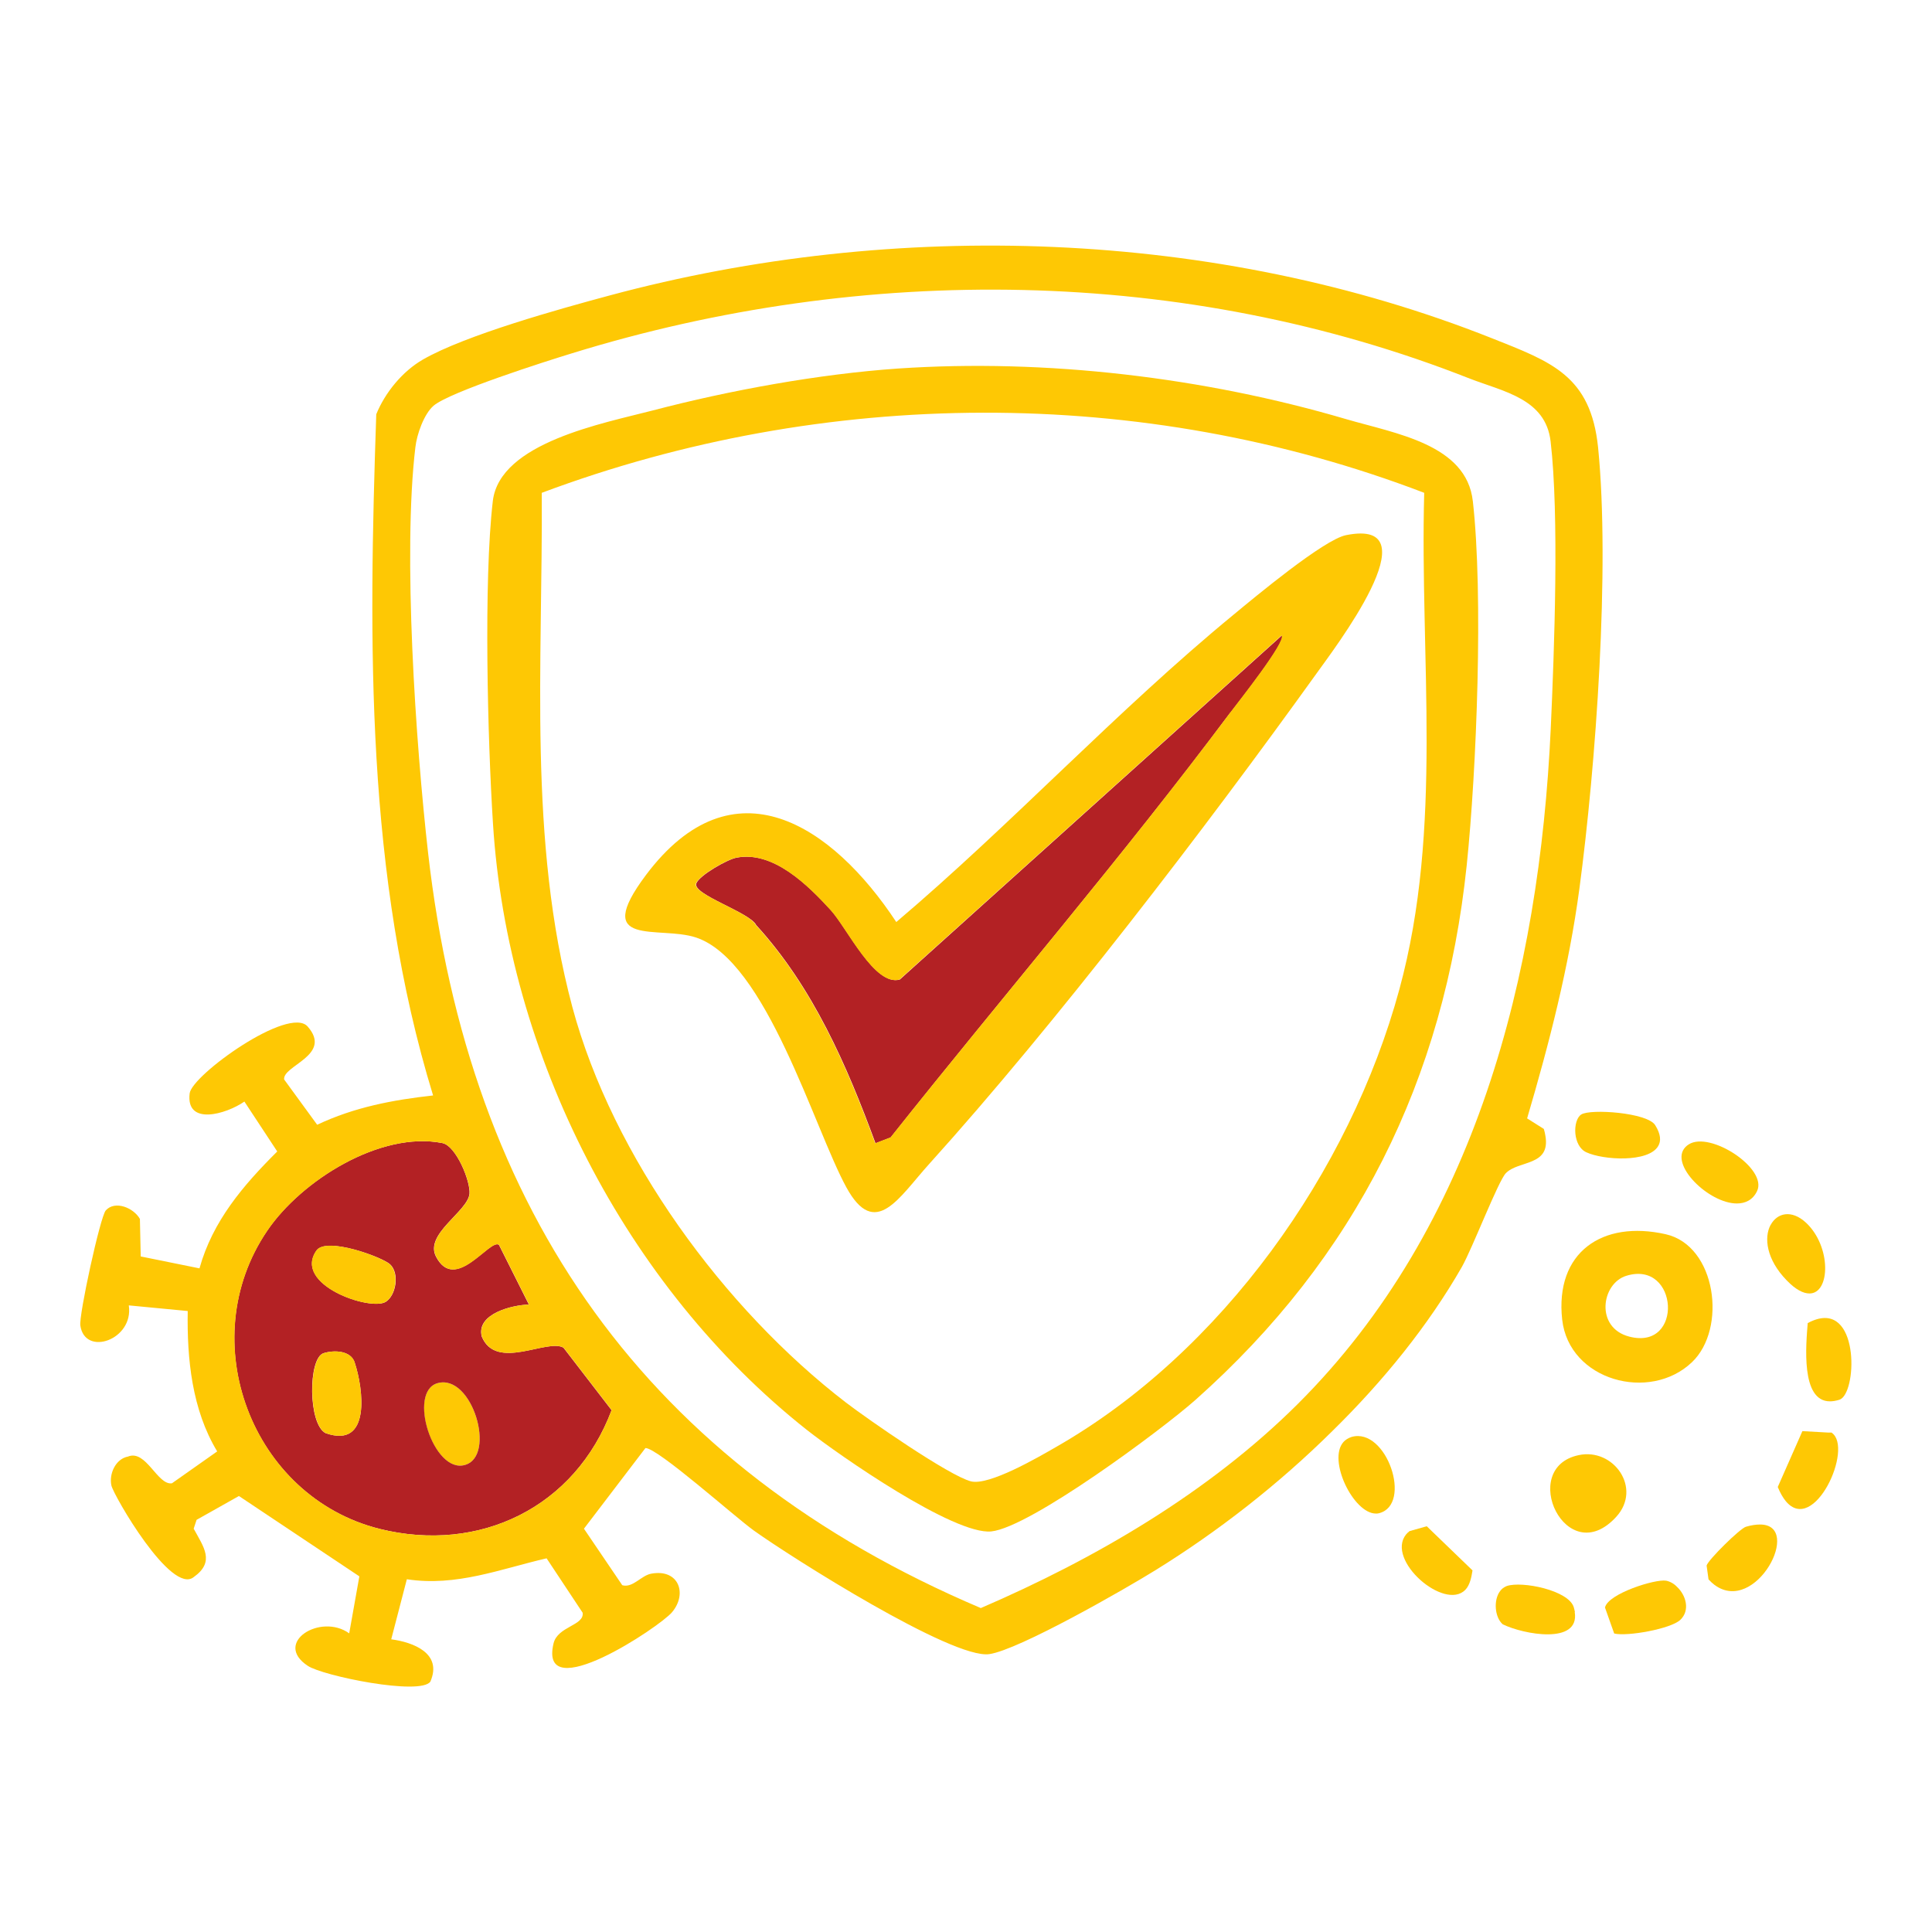
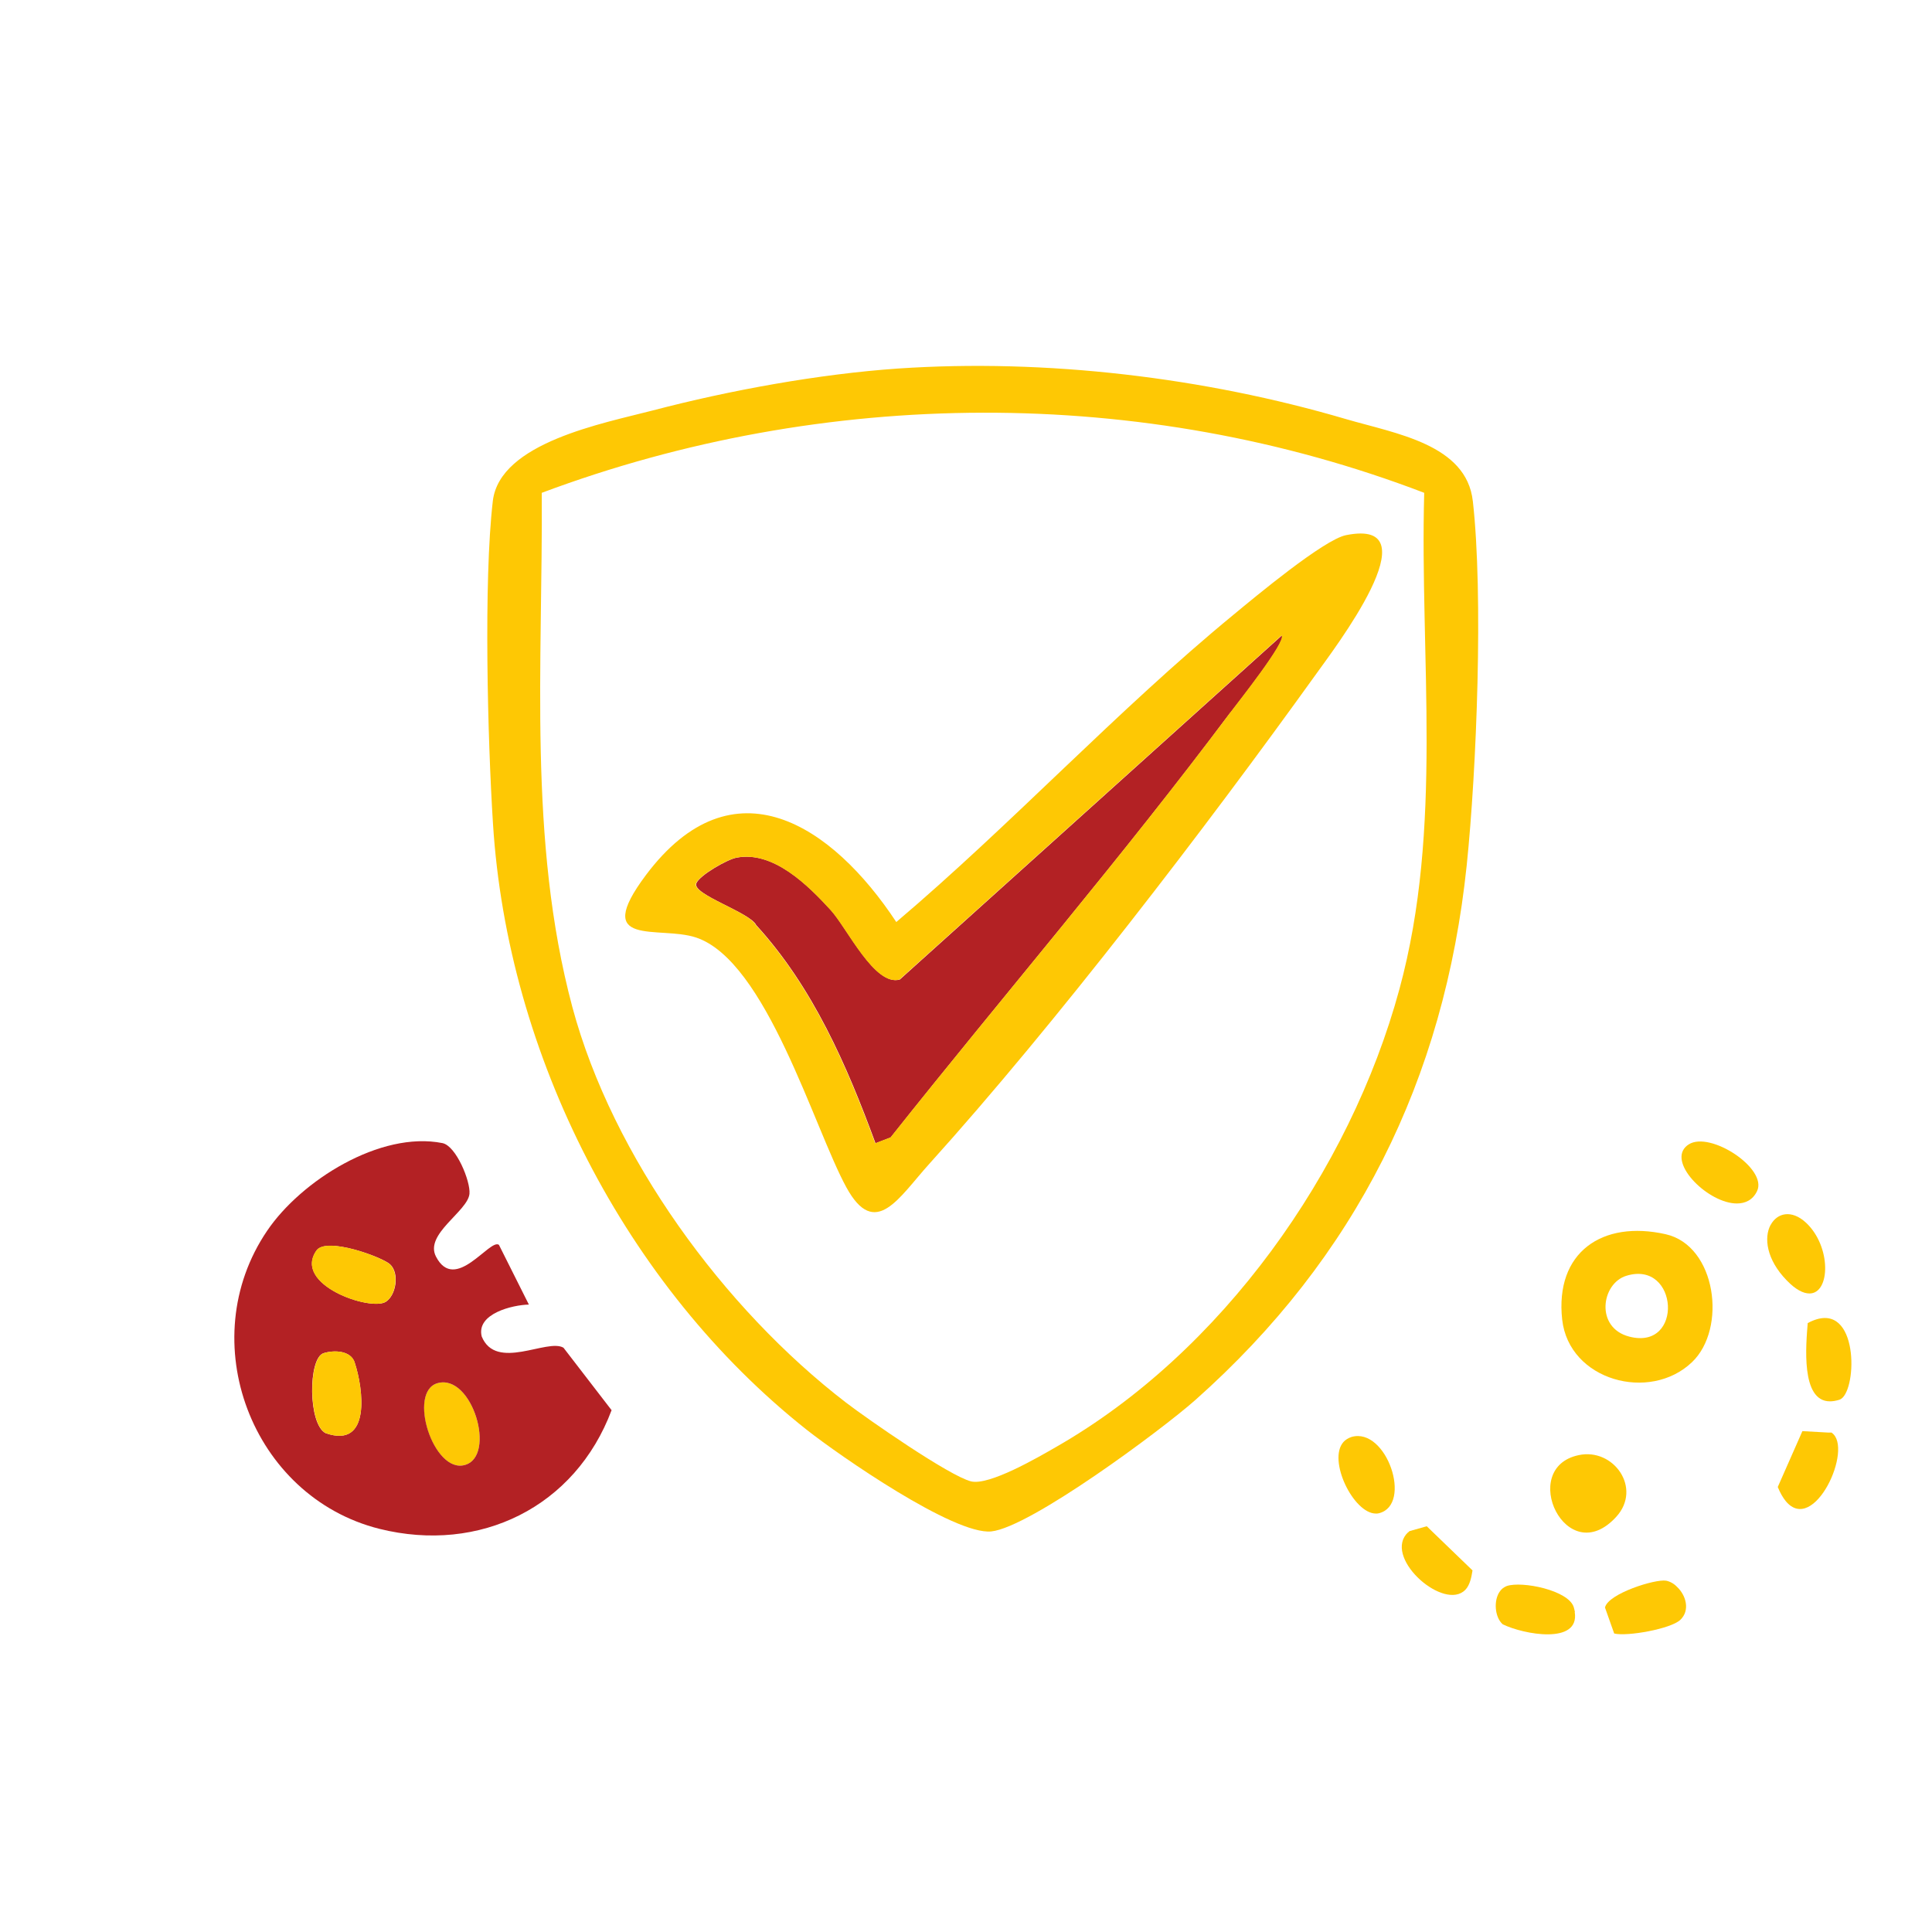
<svg xmlns="http://www.w3.org/2000/svg" viewBox="0 0 120 120" data-name="Layer 2" id="Layer_2">
  <defs>
    <style>
      .cls-1 {
        fill: #b32124;
      }

      .cls-2 {
        fill: none;
      }

      .cls-3 {
        fill: #fec804;
      }
    </style>
  </defs>
  <g data-name="Layer 1" id="Layer_1-2">
    <g>
-       <rect height="120" width="120" class="cls-2" />
      <g>
        <path d="M113.77,88.99c1.38.94-1.1,6.39-2.86,4.24-.17-.21-.34-.5-.49-.87l1.53-3.47,1.61.09h.21Z" class="cls-3" />
        <path d="M113.66,87.04c-1.83,0-1.48-3.55-1.38-4.86.2-.11.4-.19.57-.24,2.67-.78,2.48,4.65,1.4,5-.22.07-.42.1-.59.1Z" class="cls-3" />
        <path d="M109.98,76.08c.4-.74,1.29-.97,2.19-.14,1.59,1.48,1.52,4.4.22,4.4-.38,0-.85-.23-1.41-.81-1.28-1.31-1.42-2.67-1.01-3.44Z" class="cls-3" />
-         <path d="M109.32,94.69c2.69,0-.27,5.65-2.83,3.75-.12-.09-.24-.2-.37-.34l-.12-.86c.09-.35,2.07-2.3,2.44-2.41.34-.1.63-.14.88-.14Z" class="cls-3" />
        <path d="M107.88,74.75c-1.74,0-4.24-2.43-3.19-3.51.06-.06.12-.11.2-.16,1.33-.85,4.93,1.51,4.24,2.91-.26.54-.72.76-1.25.76Z" class="cls-3" />
        <path d="M98.06,90.38c2.16-.46,3.95,2.05,2.33,3.83-3.1,3.4-6.13-3.04-2.33-3.83Z" class="cls-3" />
        <path d="M99.69,99.84c.2-.86,3.13-1.78,3.8-1.66.24.05.48.18.67.38.56.52.83,1.46.21,2.05-.58.56-3.31,1.05-4.11.85l-.57-1.61Z" class="cls-3" />
        <path d="M101.2,83.02c3.39.88,3.06-4.77-.18-3.78-1.56.47-1.96,3.23.18,3.78ZM97.03,81.97c-.46-4.19,2.49-6.2,6.43-5.31,3.15.71,3.82,5.87,1.63,7.95-2.62,2.5-7.64,1.14-8.06-2.65Z" class="cls-3" />
-         <path d="M98.53,71.57c-.42-.19-.63-.67-.68-1.15-.05-.51.09-1.03.37-1.2.56-.36,4.11-.12,4.59.67.35.56.37.99.18,1.3-.61,1.03-3.41.87-4.46.38Z" class="cls-3" />
        <path d="M97.81,100.13c.32,2.04-3.18,1.39-4.47.76-.5-.43-.59-1.5-.17-2.06.1-.14.24-.25.42-.32.94-.32,3.84.26,4.16,1.32.03.1.05.19.07.29Z" class="cls-3" />
        <path d="M88.62,94.8l2.84,2.74c-.06.4-.16.92-.45,1.21-1.29,1.32-4.95-1.84-3.68-3.44.06-.07.13-.14.22-.21l1.06-.3Z" class="cls-3" />
        <path d="M83.95,89.25c2.17-.62,3.81,4.21,1.7,4.74-.06.02-.13.02-.19.02-1.39,0-3.01-3.31-2.02-4.44.12-.14.3-.25.51-.32Z" class="cls-3" />
        <path d="M76.42,44.26c-6.74,9.01-14.11,17.58-21.1,26.39l-.94.36c-1.78-4.84-3.89-9.7-7.41-13.55-.38-.79-3.98-1.9-3.72-2.59.2-.51,1.94-1.5,2.51-1.6,2.28-.44,4.45,1.73,5.85,3.26,1.02,1.12,2.73,4.75,4.28,4.31l23.73-21.37c.32.35-2.75,4.2-3.19,4.79Z" class="cls-1" />
        <path d="M55.31,70.65c7-8.81,14.36-17.38,21.1-26.39.44-.59,3.5-4.44,3.19-4.79l-23.73,21.37c-1.55.44-3.26-3.19-4.28-4.31-1.4-1.53-3.56-3.7-5.85-3.26-.57.1-2.3,1.09-2.51,1.6-.26.68,3.34,1.79,3.72,2.59,3.52,3.85,5.63,8.71,7.41,13.55l.94-.36ZM57.71,72.3c-1.88,2.08-3.35,4.72-5.14,1.45-2.01-3.67-4.97-14.07-9.34-15.52-2.3-.76-6.53.69-3.11-3.88,5.42-7.22,11.58-3.1,15.55,2.92,7.16-6.07,13.72-13.15,20.96-19.1,1.33-1.1,5.59-4.65,6.97-4.93,5.57-1.12-.86,7.22-1.82,8.58-6.88,9.58-16.23,21.8-24.07,30.48Z" class="cls-3" />
        <path d="M91.48,31.12c.66,5.85.24,16.65-.38,22.63-1.39,13.31-6.89,24.36-16.87,33.22-2.09,1.85-10.24,7.9-12.66,8.15-2.31.23-9.43-4.71-11.46-6.31-11.25-8.9-18.59-23.29-19.49-37.65-.33-5.17-.59-15.08-.01-20.04.43-3.64,6.89-4.83,9.95-5.63,4.77-1.25,10.31-2.26,15.22-2.6,9.19-.62,19.02.55,27.82,3.14,3.07.9,7.49,1.56,7.88,5.1ZM88.46,30.61c-17.53-6.71-37.28-6.56-54.81,0,.07,10.64-.87,21.58,1.9,31.94,2.5,9.3,9.41,18.74,17,24.57,1.36,1.04,6.41,4.55,7.76,4.89,1.12.28,4.15-1.48,5.31-2.15,10.25-5.87,18.22-17.08,21.3-28.42,2.73-10.03,1.26-20.54,1.54-30.83Z" class="cls-3" />
        <path d="M27.18,85.91c2.15-.6,3.67,4.52,1.7,5.08-1.97.57-3.6-4.55-1.7-5.08Z" class="cls-3" />
        <path d="M20.24,89.02c2.82.98,2.33-2.77,1.79-4.39-.24-.75-1.27-.79-1.94-.58-.96.32-.96,4.42.14,4.97ZM28.88,90.99c1.97-.56.45-5.68-1.7-5.08-1.89.53-.26,5.65,1.7,5.08ZM24.23,78.53c-.47-.44-3.95-1.73-4.57-.86-1.49,2.13,3.35,3.78,4.3,3.19.64-.4.87-1.77.27-2.33ZM37.99,87.58c-2.26,6.03-8.19,8.93-14.42,7.38-7.94-1.99-11.61-11.69-6.98-18.51,2.1-3.11,7.03-6.22,10.89-5.45.85.17,1.75,2.37,1.68,3.15-.11,1.1-2.81,2.5-2.08,3.9,1.19,2.3,3.35-1.15,3.91-.73l1.86,3.71c-1.01.02-3.28.56-2.93,1.98.89,2.18,4.08.1,5.08.7l2.98,3.87Z" class="cls-1" />
        <path d="M23.95,80.86c-.95.59-5.79-1.06-4.3-3.19.62-.88,4.1.42,4.57.86.59.56.37,1.94-.27,2.33Z" class="cls-3" />
        <path d="M22.03,84.63c.54,1.62,1.03,5.37-1.79,4.39-1.1-.55-1.1-4.65-.14-4.97.66-.21,1.69-.17,1.94.58Z" class="cls-3" />
-         <path d="M23.57,94.96c6.23,1.55,12.16-1.35,14.42-7.38l-2.98-3.87c-1-.6-4.2,1.48-5.08-.7-.35-1.42,1.92-1.96,2.93-1.98l-1.86-3.71c-.56-.42-2.72,3.04-3.91.73-.73-1.41,1.97-2.8,2.08-3.9.07-.77-.84-2.97-1.68-3.15-3.86-.77-8.79,2.34-10.89,5.45-4.63,6.81-.97,16.52,6.98,18.51ZM94.86,69.47l1.03.65c.05.16.08.31.1.44.32,1.89-1.68,1.5-2.46,2.31-.47.48-2.07,4.65-2.73,5.82-2.08,3.63-4.87,7.08-8.04,10.19-3.38,3.35-7.18,6.29-10.98,8.64-1.9,1.18-8.48,4.95-10.33,5.22-2.28.34-12.33-6.03-14.62-7.67-1.2-.86-5.97-5.13-6.74-5.13l-3.82,5.01,2.38,3.51c.66.19,1.18-.62,1.82-.72,1.69-.3,2.24,1.25,1.27,2.4-.76.91-8.3,5.93-7.36,1.94.25-1.07,1.92-1.11,1.81-1.91l-2.24-3.38c-2.89.67-5.61,1.77-8.68,1.3l-.97,3.73c1.35.18,3.2.86,2.43,2.63-.63.88-6.66-.35-7.61-.98-2.19-1.44.79-3.3,2.57-2.02l.63-3.54-7.48-4.99-2.63,1.48-.18.55c.62,1.14,1.34,2.05.01,3-1.4,1.16-4.99-5.08-5.12-5.68-.16-.72.26-1.66,1.03-1.8,1.12-.46,1.83,1.8,2.73,1.66l2.81-1.98c-1.57-2.6-1.88-5.75-1.83-8.72l-3.66-.35c.32,2.14-2.73,3.2-3.01,1.25-.1-.62,1.23-6.75,1.58-7.15.58-.64,1.73-.16,2.12.53l.05,2.33,3.65.74c.82-2.94,2.71-5.15,4.83-7.26l-2.04-3.1c-1.14.79-3.65,1.52-3.4-.51.14-1.14,6.17-5.47,7.33-4.15,1.57,1.79-1.58,2.42-1.46,3.29l2.05,2.81c2.31-1.09,4.68-1.54,7.2-1.82-4.19-13.67-4.01-28.12-3.53-42.31.55-1.35,1.63-2.67,2.9-3.4,2.64-1.52,8.51-3.15,11.6-3.98,17.71-4.77,37.69-4.14,54.8,2.66,3.7,1.47,6.13,2.32,6.59,6.78.75,7.51-.14,19.78-1.16,27.4-.65,4.86-1.87,9.6-3.25,14.28ZM96.32,45.24c.22-4.85.53-13.22-.01-17.83-.31-2.64-2.91-3.08-5.01-3.89-17.71-6.99-37.66-7.17-55.76-1.58-1.64.5-7.6,2.4-8.61,3.26-.6.52-1.04,1.78-1.13,2.58-.79,6.6.02,18.4.79,25.2,2.55,22.33,13.58,38.08,34.33,46.9,7.12-3.07,14.15-7.17,19.67-12.66,11.08-11.03,15.02-26.7,15.73-41.97Z" class="cls-3" />
      </g>
    </g>
  </g>
</svg>